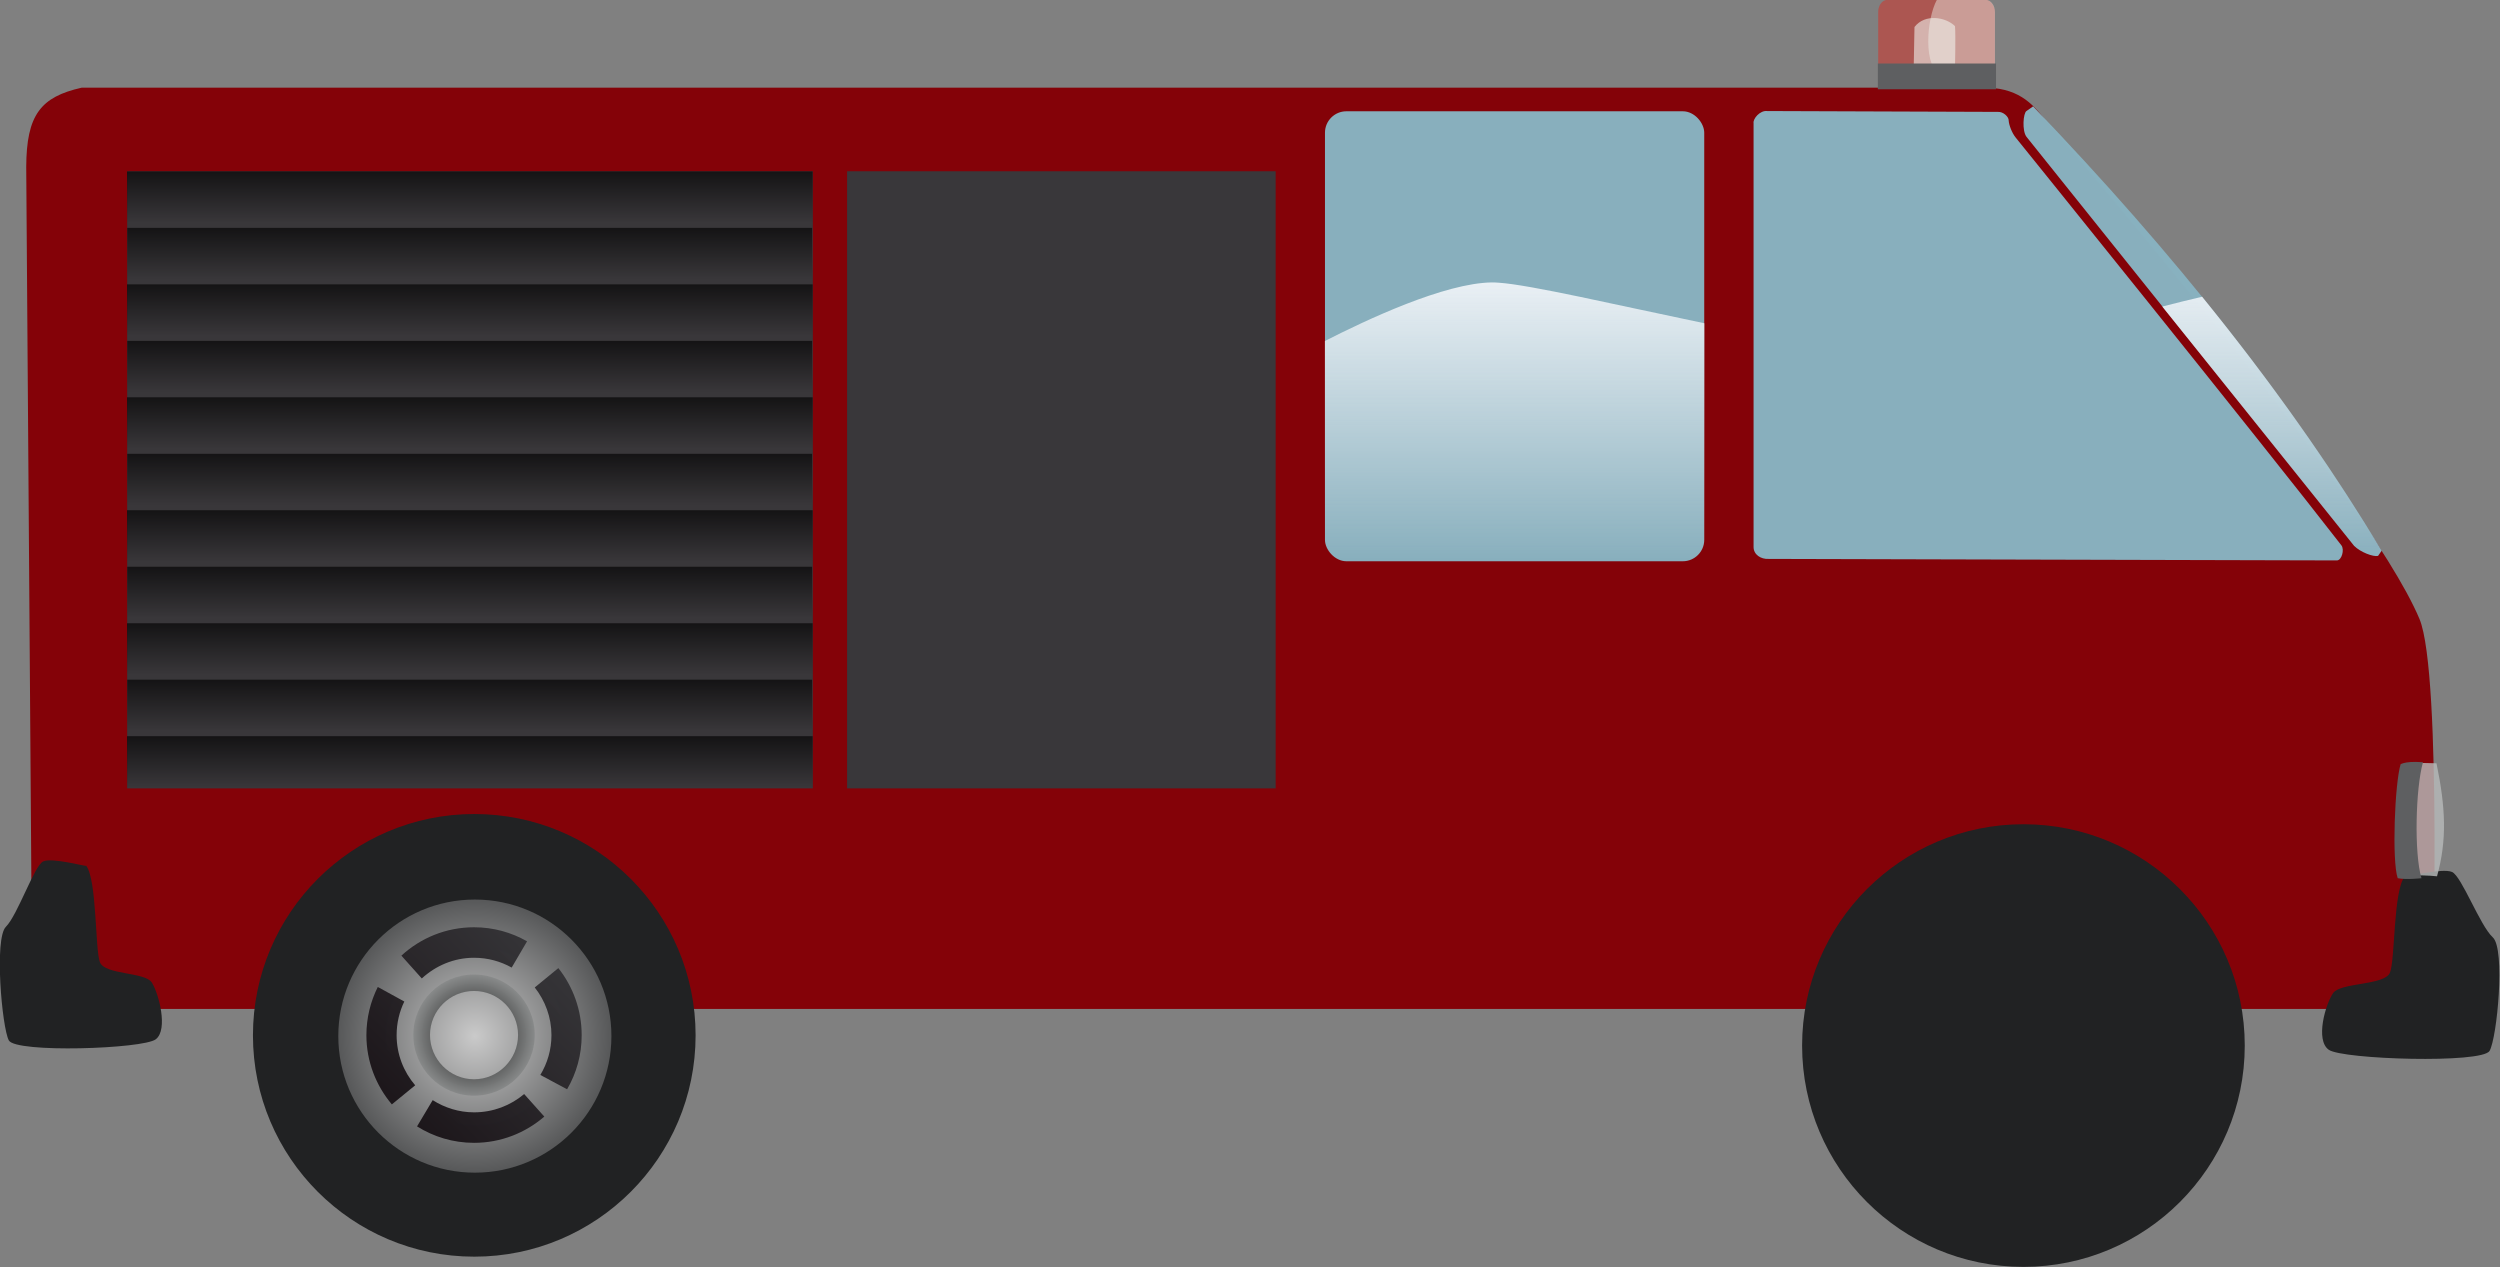
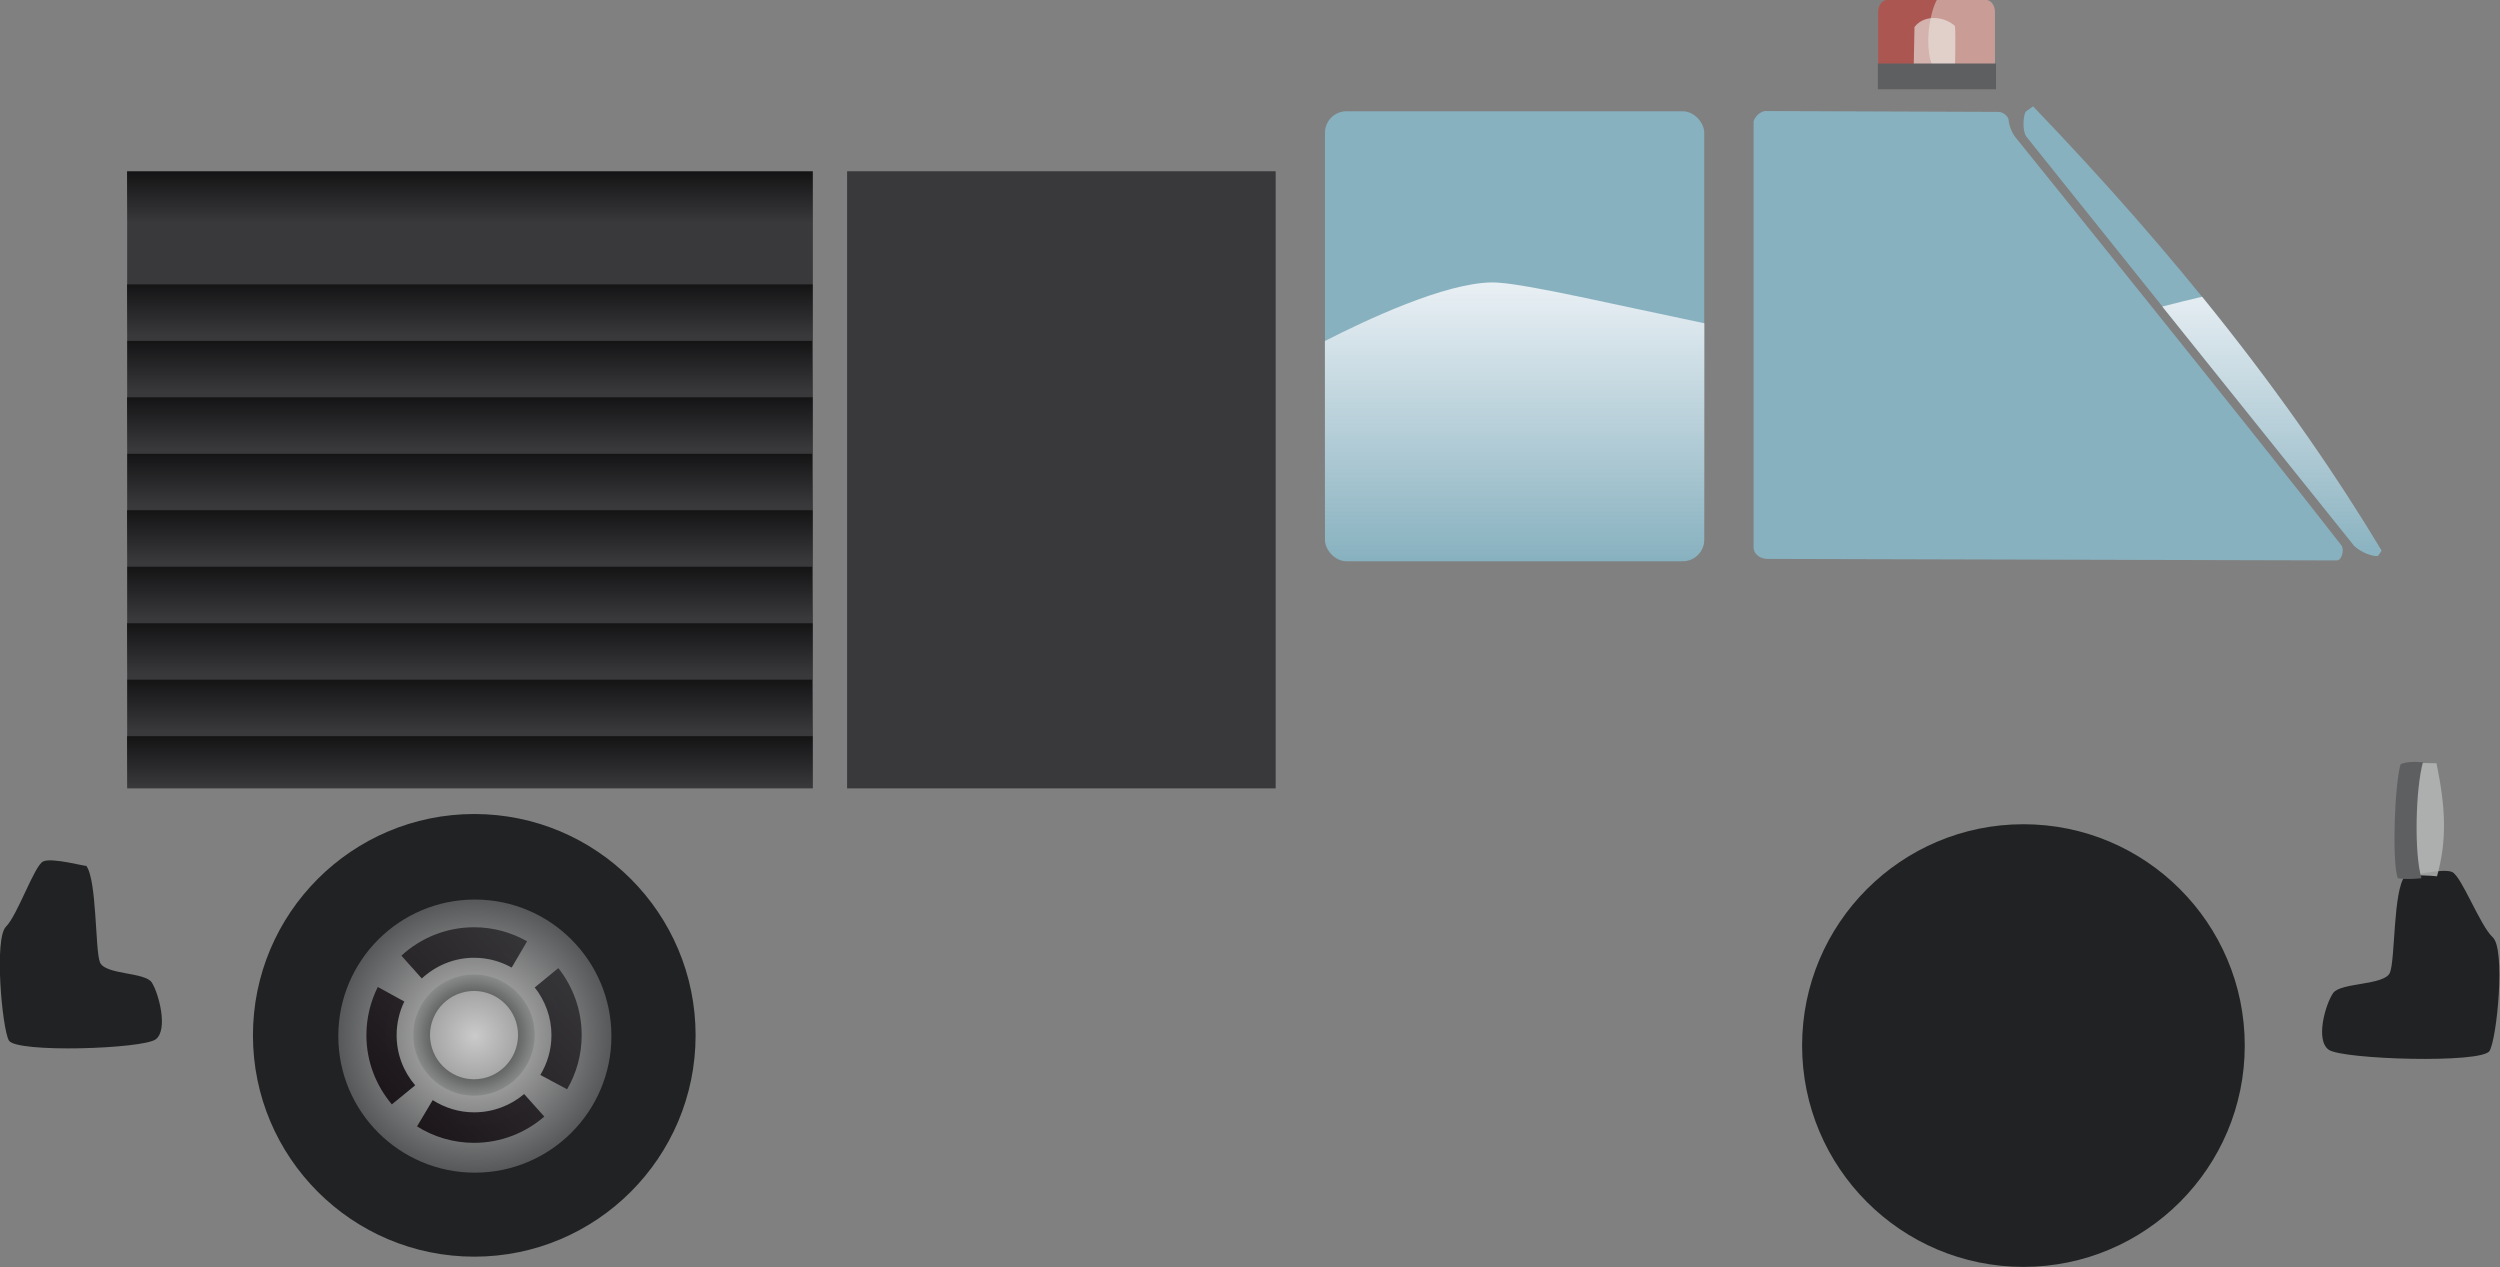
<svg xmlns="http://www.w3.org/2000/svg" xmlns:ns1="http://sodipodi.sourceforge.net/DTD/sodipodi-0.dtd" xmlns:ns2="http://www.inkscape.org/namespaces/inkscape" xmlns:xlink="http://www.w3.org/1999/xlink" id="svg3474" ns1:docname="Nouveau document 2" viewBox="0 0 406.02 205.77" version="1.1" ns2:version="0.48.3.1 r9886">
  <rect x="0" y="0" width="406.02" height="205.77" fill="#808080" stroke="none" />
  <defs id="defs3476">
    <radialGradient id="radialGradient2797" xlink:href="#linearGradient2799" gradientUnits="userSpaceOnUse" cy="241.65" cx="183.57" r="26.429" ns2:collect="always" />
    <linearGradient id="linearGradient2799" ns2:collect="always">
      <stop id="stop2801" style="stop-color:#cacaca" offset="0" />
      <stop id="stop2803" style="stop-color:#575859" offset="1" />
    </linearGradient>
    <radialGradient id="radialGradient2783" xlink:href="#linearGradient2785" gradientUnits="userSpaceOnUse" cy="244.02" cx="186.34" gradientTransform="matrix(1 0 0 .998 0 .533)" r="7.156" ns2:collect="always" />
    <linearGradient id="linearGradient2785" ns2:collect="always">
      <stop id="stop2787" style="stop-color:black" offset="0" />
      <stop id="stop2789" style="stop-color:#878989;stop-opacity:.952" offset="1" />
    </linearGradient>
    <linearGradient id="linearGradient2828" y2="233.84" xlink:href="#linearGradient2830" gradientUnits="userSpaceOnUse" x2="199.03" y1="254.02" x1="177.94" ns2:collect="always" />
    <linearGradient id="linearGradient2830" ns2:collect="always">
      <stop id="stop2832" style="stop-color:#1c161a" offset="0" />
      <stop id="stop2834" style="stop-color:#38383b;stop-opacity:.987" offset="1" />
    </linearGradient>
    <linearGradient id="linearGradient3011" y2="129.15" xlink:href="#linearGradient2935" gradientUnits="userSpaceOnUse" x2="182.14" gradientTransform="matrix(1.01 0 0 1 -1.025 19.152)" y1="123.08" x1="182.14" ns2:collect="always" />
    <linearGradient id="linearGradient2935">
      <stop id="stop2937" style="stop-color:black;stop-opacity:.648" offset="0" />
      <stop id="stop2939" style="stop-color:black;stop-opacity:0" offset="1" />
    </linearGradient>
    <linearGradient id="linearGradient3009" y2="129.15" xlink:href="#linearGradient2935" gradientUnits="userSpaceOnUse" x2="182.14" gradientTransform="matrix(1.009 0 0 1 -.826 25.808)" y1="123.08" x1="182.14" ns2:collect="always" />
    <linearGradient id="linearGradient2971" y2="129.15" xlink:href="#linearGradient2935" gradientUnits="userSpaceOnUse" x2="182.14" gradientTransform="matrix(1.01 0 0 1 -1.025 32.463)" y1="123.08" x1="182.14" ns2:collect="always" />
    <linearGradient id="linearGradient2969" y2="129.15" xlink:href="#linearGradient2935" gradientUnits="userSpaceOnUse" x2="182.14" gradientTransform="matrix(1.009 0 0 1 -.826 39.119)" y1="123.08" x1="182.14" ns2:collect="always" />
    <linearGradient id="linearGradient2981" y2="129.15" xlink:href="#linearGradient2935" gradientUnits="userSpaceOnUse" x2="182.14" gradientTransform="matrix(1.01 0 0 1 -1.025 45.775)" y1="123.08" x1="182.14" ns2:collect="always" />
    <linearGradient id="linearGradient2983" y2="129.15" xlink:href="#linearGradient2935" gradientUnits="userSpaceOnUse" x2="182.14" gradientTransform="matrix(1.009 0 0 1 -.826 52.431)" y1="123.08" x1="182.14" ns2:collect="always" />
    <linearGradient id="linearGradient2985" y2="129.15" xlink:href="#linearGradient2935" gradientUnits="userSpaceOnUse" x2="182.14" gradientTransform="matrix(1.01 0 0 1 -1.025 59.087)" y1="123.08" x1="182.14" ns2:collect="always" />
    <linearGradient id="linearGradient2987" y2="129.15" xlink:href="#linearGradient2935" gradientUnits="userSpaceOnUse" x2="182.14" gradientTransform="matrix(1.009 0 0 1 -.826 65.743)" y1="123.08" x1="182.14" ns2:collect="always" />
    <linearGradient id="linearGradient2997" y2="129.15" xlink:href="#linearGradient2935" gradientUnits="userSpaceOnUse" x2="182.14" gradientTransform="matrix(1.01 0 0 1 -1.025 72.399)" y1="123.08" x1="182.14" ns2:collect="always" />
    <linearGradient id="linearGradient2999" y2="129.15" xlink:href="#linearGradient2935" gradientUnits="userSpaceOnUse" x2="182.14" gradientTransform="matrix(1.009 0 0 1 -.826 79.055)" y1="123.08" x1="182.14" ns2:collect="always" />
    <linearGradient id="linearGradient3001" y2="129.15" xlink:href="#linearGradient2935" gradientUnits="userSpaceOnUse" x2="182.14" gradientTransform="matrix(1.01 0 0 1 -1.025 85.71)" y1="123.08" x1="182.14" ns2:collect="always" />
    <linearGradient id="linearGradient3181" ns2:collect="always">
      <stop id="stop3183" style="stop-color:#fcfcff" offset="0" />
      <stop id="stop3185" style="stop-color:#fcfcff;stop-opacity:0" offset="1" />
    </linearGradient>
    <linearGradient id="linearGradient3468" y2="188.06" xlink:href="#linearGradient3181" gradientUnits="userSpaceOnUse" y1="149.02" x2="308.98" x1="308.98" ns2:collect="always" />
  </defs>
  <ns1:namedview id="base" bordercolor="#666666" ns2:pageshadow="2" ns2:window-y="24" fit-margin-left="0" pagecolor="#ffffff" fit-margin-top="0" ns2:window-maximized="0" ns2:zoom="0.35" ns2:window-x="1366" ns2:window-height="406" showgrid="false" borderopacity="1.0" ns2:current-layer="layer1" ns2:cx="65.15489" ns2:cy="217.50768" fit-margin-right="0" fit-margin-bottom="0" ns2:window-width="947" ns2:pageopacity="0.0" ns2:document-units="px" />
  <g id="layer1" ns2:label="Calque 1" ns2:groupmode="layer" transform="translate(-309.85 -544.1)">
    <g id="g3197" transform="matrix(1.378 0 0 1.378 130.06 375.95)">
-       <path id="path1876" d="m140.1 132.36h223.92c4.146-0.104 5.97 1.756 7.616 3.973 0 0 37.662 43.594 43.986 58.632 2.725 6.479 1.515 45.967 1.515 45.967h-282.86l-0.714-99.238c0.03-6.142 1.702-8.243 6.531-9.334z" ns1:nodetypes="cccscccc" style="fill-rule:evenodd;fill:#840007;fill-opacity:.987" ns2:connector-curvature="0" />
      <g id="g2836">
        <path id="path1878" style="color:#000000;fill:#212223" transform="matrix(.987 0 0 .987 5.184 5.539)" ns2:connector-curvature="0" d="m210 241.65c0 14.589-11.84 26.429-26.429 26.429s-26.429-11.84-26.429-26.429 11.84-26.429 26.429-26.429 26.429 11.84 26.429 26.429z" />
        <path id="path1883" ns1:rx="26.428572" ns1:ry="26.428572" style="color:#000000;fill:url(#radialGradient2797)" ns1:type="arc" d="m210 241.65c0 14.596-11.832 26.429-26.429 26.429-14.596 0-26.429-11.832-26.429-26.429 0-14.596 11.832-26.429 26.429-26.429 14.596 0 26.429 11.832 26.429 26.429z" transform="matrix(.609 0 0 .609 74.643 96.973)" ns1:cy="241.6479" ns1:cx="183.57143" />
        <path id="path2772" style="color:#000000;fill:url(#radialGradient2783)" ns2:connector-curvature="0" d="m186.34 236.88c-3.949 0-7.156 3.176-7.156 7.125s3.208 7.156 7.156 7.156c3.949 0 7.156-3.208 7.156-7.156 0-3.949-3.208-7.125-7.156-7.125zm0 1.938c2.864 0 5.188 2.323 5.188 5.188s-2.323 5.219-5.188 5.219c-2.864-0-5.188-2.354-5.188-5.219-0-2.864 2.323-5.188 5.188-5.188z" />
        <path id="path2805" style="color:#000000;fill:url(#linearGradient2828)" ns2:connector-curvature="0" d="m186.34 231.31c-3.303 0-6.304 1.266-8.562 3.344l2.406 2.688c1.626-1.496 3.777-2.438 6.156-2.438 1.613 0 3.122 0.419 4.438 1.156l1.812-3.094c-1.848-1.056-3.973-1.656-6.25-1.656zm9.938 4.812-2.781 2.281c1.219 1.552 1.969 3.502 1.969 5.625 0 1.718-0.484 3.319-1.312 4.688l3.156 1.688c1.095-1.876 1.719-4.047 1.719-6.375 0-2.979-1.03-5.734-2.75-7.906zm-21.28 2.22c-0.857 1.713-1.344 3.646-1.344 5.688 0 3.112 1.139 5.948 3 8.156l2.75-2.25c-1.362-1.587-2.188-3.649-2.188-5.906 0-1.421 0.325-2.769 0.906-3.969l-3.13-1.72zm17.25 12.625c-1.592 1.347-3.656 2.156-5.906 2.156-1.798 0-3.461-0.542-4.875-1.438l-1.844 3.094c1.951 1.224 4.246 1.938 6.719 1.938 3.168 0 6.057-1.172 8.281-3.094l-2.375-2.656z" />
      </g>
      <rect id="rect2850" style="color:#000000;fill-opacity:.987;fill:#38383b" height="72.731" width="80.812" y="142.21" x="145.46" />
      <path id="path2870" d="m370.09 134.56-0.787 0.552c-0.379 0.253-0.537 2.304 0 3.03l38.623 48.222c0.758 0.747 2.25 1.314 2.818 1.178l0.426-0.617c-10.755-17.846-24.29-34.861-41.081-52.365z" ns1:nodetypes="ccccccc" style="fill-rule:evenodd;fill:#88b1bf;fill-opacity:.987" ns2:connector-curvature="0" />
      <path id="path2872" d="m367.21 136.23c0.037 0.556 0.39 1.458 0.806 1.982 0 0 28.868 35.766 38.405 48.082 0.393 0.507 0.037 1.781-0.528 1.781l-66.964-0.179c-0.923 0.059-1.801-0.506-1.786-1.429v-49.926c-0.089-0.521 0.759-1.533 1.607-1.429l27.202 0.1c0.609-0.04 1.281 0.583 1.258 1.016z" ns1:nodetypes="ccsccccccc" style="fill-rule:evenodd;color:#000000;fill-opacity:.987;fill:#88b1bf" ns2:connector-curvature="0" />
      <g id="g2874" transform="translate(182.58 1.204)">
        <path id="path2876" style="color:#000000;fill:#212223" transform="matrix(.987 0 0 .987 5.184 5.539)" ns2:connector-curvature="0" d="m210 241.65c0 14.589-11.84 26.429-26.429 26.429s-26.429-11.84-26.429-26.429 11.84-26.429 26.429-26.429 26.429 11.84 26.429 26.429z" />
-         <path id="path2878" ns1:rx="26.428572" ns1:ry="26.428572" style="color:#000000;fill:url(#radialGradient2797)" ns1:type="arc" d="m210 241.65c0 14.596-11.832 26.429-26.429 26.429-14.596 0-26.429-11.832-26.429-26.429 0-14.596 11.832-26.429 26.429-26.429 14.596 0 26.429 11.832 26.429 26.429z" transform="matrix(.609 0 0 .609 74.643 96.973)" ns1:cy="241.6479" ns1:cx="183.57143" />
        <path id="path2880" style="color:#000000;fill:url(#radialGradient2783)" ns2:connector-curvature="0" d="m186.34 236.88c-3.949 0-7.156 3.176-7.156 7.125s3.208 7.156 7.156 7.156c3.949 0 7.156-3.208 7.156-7.156 0-3.949-3.208-7.125-7.156-7.125zm0 1.938c2.864 0 5.188 2.323 5.188 5.188s-2.323 5.219-5.188 5.219c-2.864-0-5.188-2.354-5.188-5.219-0-2.864 2.323-5.188 5.188-5.188z" />
        <path id="path2882" style="color:#000000;fill:url(#linearGradient2828)" ns2:connector-curvature="0" d="m186.34 231.31c-3.303 0-6.304 1.266-8.562 3.344l2.406 2.688c1.626-1.496 3.777-2.438 6.156-2.438 1.613 0 3.122 0.419 4.438 1.156l1.812-3.094c-1.848-1.056-3.973-1.656-6.25-1.656zm9.938 4.812-2.781 2.281c1.219 1.552 1.969 3.502 1.969 5.625 0 1.718-0.484 3.319-1.312 4.688l3.156 1.688c1.095-1.876 1.719-4.047 1.719-6.375 0-2.979-1.03-5.734-2.75-7.906zm-21.28 2.22c-0.857 1.713-1.344 3.646-1.344 5.688 0 3.112 1.139 5.948 3 8.156l2.75-2.25c-1.362-1.587-2.188-3.649-2.188-5.906 0-1.421 0.325-2.769 0.906-3.969l-3.13-1.72zm17.25 12.625c-1.592 1.347-3.656 2.156-5.906 2.156-1.798 0-3.461-0.542-4.875-1.438l-1.844 3.094c1.951 1.224 4.246 1.938 6.719 1.938 3.168 0 6.057-1.172 8.281-3.094l-2.375-2.656z" />
      </g>
      <rect id="rect2896" style="fill-rule:evenodd;color:#000000;fill-opacity:.987;fill:#88b1bf" ry="2.525" height="53.033" width="44.699" y="135.14" x="286.63" />
      <rect id="rect2898" style="color:#000000;fill-opacity:.987;fill:#38383b" height="72.731" width="50.508" y="142.21" x="230.31" />
      <path id="path2900" d="m413.91 225.3c-1.389 1.641-1.136 9.849-1.768 11.364-0.631 1.515-5.808 1.136-6.692 2.399-0.884 1.263-2.147 5.556-0.505 6.692 1.641 1.136 18.056 1.641 18.94 0.126 0.884-1.515 1.894-11.996 0.379-13.385s-3.662-7.197-4.798-7.702c-1.136-0.505-5.556 0.631-5.556 0.505z" style="color:#000000;fill:#212223" ns2:connector-curvature="0" />
      <path id="path2902" d="m140.63 224.06c1.27 1.641 1.039 9.849 1.616 11.364 0.577 1.515 5.311 1.136 6.119 2.399 0.808 1.263 1.963 5.556 0.462 6.692-1.501 1.136-16.509 1.641-17.317 0.126-0.808-1.515-1.732-11.996-0.346-13.385s3.348-7.197 4.387-7.702c1.039-0.505 5.08 0.631 5.08 0.505z" style="color:#000000;fill:#212223" ns2:connector-curvature="0" />
      <path id="path2906" d="m414.79 211.92 2.841 0.063c1.073 5.177 1.263 9.028 0.063 13.321-0.852-0.116-2.841-0.126-2.841-0.126l-0.063-13.258z" ns1:nodetypes="ccccc" style="fill-rule:evenodd;fill:#b6b8b8;fill-opacity:.824" ns2:connector-curvature="0" />
      <path id="path2904" d="m413.41 212.07c-0.7 2.277-1.051 11.388-0.35 13.458 1.051 0.207 2.802 0 2.802 0-0.876-2.899-0.7-10.559 0.175-13.665-2.452-0.207-2.802 0.414-2.627 0.207z" style="fill-rule:evenodd;fill:#5e5f61" ns2:connector-curvature="0" />
      <g id="g2919">
        <rect id="rect2910" style="color:#000000;fill:#ac5651" rx="1.071" ry="1.429" height="9.107" width="13.75" y="122.01" x="351.83" />
        <path id="path2917" style="fill-rule:evenodd;fill:#f1f6f0;fill-opacity:.578" ns2:connector-curvature="0" d="m356.02 129.86 0.089-4.652c1.25-1.618 3.705-1.163 4.777-0.101 0.089 1.163 0 4.754 0 4.754h-4.866z" />
        <path id="path2912" style="fill-rule:evenodd;fill:#f1f6f0;fill-opacity:.434" ns2:connector-curvature="0" d="m358.75 122c-1.208 2.201-1.726 8.053 0.656 9.062 0.052 0.022 0.129 0.042 0.188 0.062h4.906c0.594 0 1.094-0.646 1.094-1.438v-6.25c0-0.78-0.5-1.43-1.09-1.43h-5.75z" />
        <rect id="rect2908" style="color:#000000;fill:#5e5f61" height="3.036" width="13.929" y="129.51" x="351.79" />
      </g>
      <g id="g3013">
        <rect id="rect2941" style="color:#000000;fill:url(#linearGradient3011)" rx="0" ry=".141" height="6.071" width="80.809" y="142.23" x="145.44" />
-         <rect id="rect2945" style="color:#000000;fill:url(#linearGradient3009)" rx="0" ry=".141" height="6.071" width="80.714" y="148.88" x="145.47" />
        <rect id="rect2957" style="color:#000000;fill:url(#linearGradient2971)" rx="0" ry=".141" height="6.071" width="80.809" y="155.54" x="145.44" />
        <rect id="rect2959" style="color:#000000;fill:url(#linearGradient2969)" rx="0" ry=".141" height="6.071" width="80.714" y="162.2" x="145.47" />
        <rect id="rect2973" style="color:#000000;fill:url(#linearGradient2981)" rx="0" ry=".141" height="6.071" width="80.809" y="168.85" x="145.44" />
        <rect id="rect2975" style="color:#000000;fill:url(#linearGradient2983)" rx="0" ry=".141" height="6.071" width="80.714" y="175.51" x="145.47" />
        <rect id="rect2977" style="color:#000000;fill:url(#linearGradient2985)" rx="0" ry=".141" height="6.071" width="80.809" y="182.16" x="145.44" />
        <rect id="rect2979" style="color:#000000;fill:url(#linearGradient2987)" rx="0" ry=".141" height="6.071" width="80.714" y="188.82" x="145.47" />
        <rect id="rect2989" style="color:#000000;fill:url(#linearGradient2997)" rx="0" ry=".141" height="6.071" width="80.809" y="195.48" x="145.44" />
        <rect id="rect2991" style="color:#000000;fill:url(#linearGradient2999)" rx="0" ry=".141" height="6.071" width="80.714" y="202.13" x="145.47" />
        <rect id="rect2993" style="color:#000000;fill:url(#linearGradient3001)" rx="0" ry=".141" height="6.071" width="80.809" y="208.79" x="145.44" />
      </g>
      <g id="g3072" transform="matrix(.625 0 0 1 139.4 0)">
        <rect id="rect3074" style="color:#000000;fill:url(#linearGradient3011)" rx="0" ry=".141" height="6.071" width="80.809" y="142.23" x="145.44" />
-         <rect id="rect3076" style="color:#000000;fill:url(#linearGradient3009)" rx="0" ry=".141" height="6.071" width="80.714" y="148.88" x="145.47" />
        <rect id="rect3078" style="color:#000000;fill:url(#linearGradient2971)" rx="0" ry=".141" height="6.071" width="80.809" y="155.54" x="145.44" />
        <rect id="rect3080" style="color:#000000;fill:url(#linearGradient2969)" rx="0" ry=".141" height="6.071" width="80.714" y="162.2" x="145.47" />
        <rect id="rect3082" style="color:#000000;fill:url(#linearGradient2981)" rx="0" ry=".141" height="6.071" width="80.809" y="168.85" x="145.44" />
        <rect id="rect3084" style="color:#000000;fill:url(#linearGradient2983)" rx="0" ry=".141" height="6.071" width="80.714" y="175.51" x="145.47" />
        <rect id="rect3086" style="color:#000000;fill:url(#linearGradient2985)" rx="0" ry=".141" height="6.071" width="80.809" y="182.16" x="145.44" />
        <rect id="rect3088" style="color:#000000;fill:url(#linearGradient2987)" rx="0" ry=".141" height="6.071" width="80.714" y="188.82" x="145.47" />
        <rect id="rect3090" style="color:#000000;fill:url(#linearGradient2997)" rx="0" ry=".141" height="6.071" width="80.809" y="195.48" x="145.44" />
        <rect id="rect3092" style="color:#000000;fill:url(#linearGradient2999)" rx="0" ry=".141" height="6.071" width="80.714" y="202.13" x="145.47" />
-         <rect id="rect3094" style="color:#000000;fill:url(#linearGradient3001)" rx="0" ry=".141" height="6.071" width="80.809" y="208.79" x="145.44" />
      </g>
      <path id="path3118" d="m390 157c-1.581 0.362-3.139 0.764-4.688 1.156l22.625 28.219c0.758 0.747 2.244 1.293 2.812 1.156l0.438-0.594c-6.13-10.18-13.17-20.08-21.19-29.95z" style="fill-rule:evenodd;color:#000000;fill:url(#linearGradient3468)" ns2:connector-curvature="0" />
      <path id="path3122" d="m384.28 158.41c-8.828 2.266-17.157 4.766-25.188 5.531-4.593 0.437-13.061-0.92-21.938-2.656v25.188c-0.015 0.923 0.859 1.497 1.781 1.438l66.969 0.156c0.565 0 0.893-1.274 0.5-1.781-4.652-6.007-13.868-17.581-22.125-27.875z" style="color:#000000;fill-rule:evenodd;fill:url(#linearGradient3468)" ns2:connector-curvature="0" />
      <path id="rect3124" d="m306.34 155.31c-5.594 0.053-14.837 4.414-19.719 6.906v23.438c0 1.399 1.132 2.531 2.531 2.531h39.656c1.399 0 2.531-1.132 2.531-2.531v-25.531c-10.498-2.186-20.521-4.533-24.25-4.781-0.237-0.016-0.497-0.034-0.75-0.031z" style="color:#000000;fill-rule:evenodd;fill:url(#linearGradient3468)" ns2:connector-curvature="0" />
    </g>
  </g>
</svg>